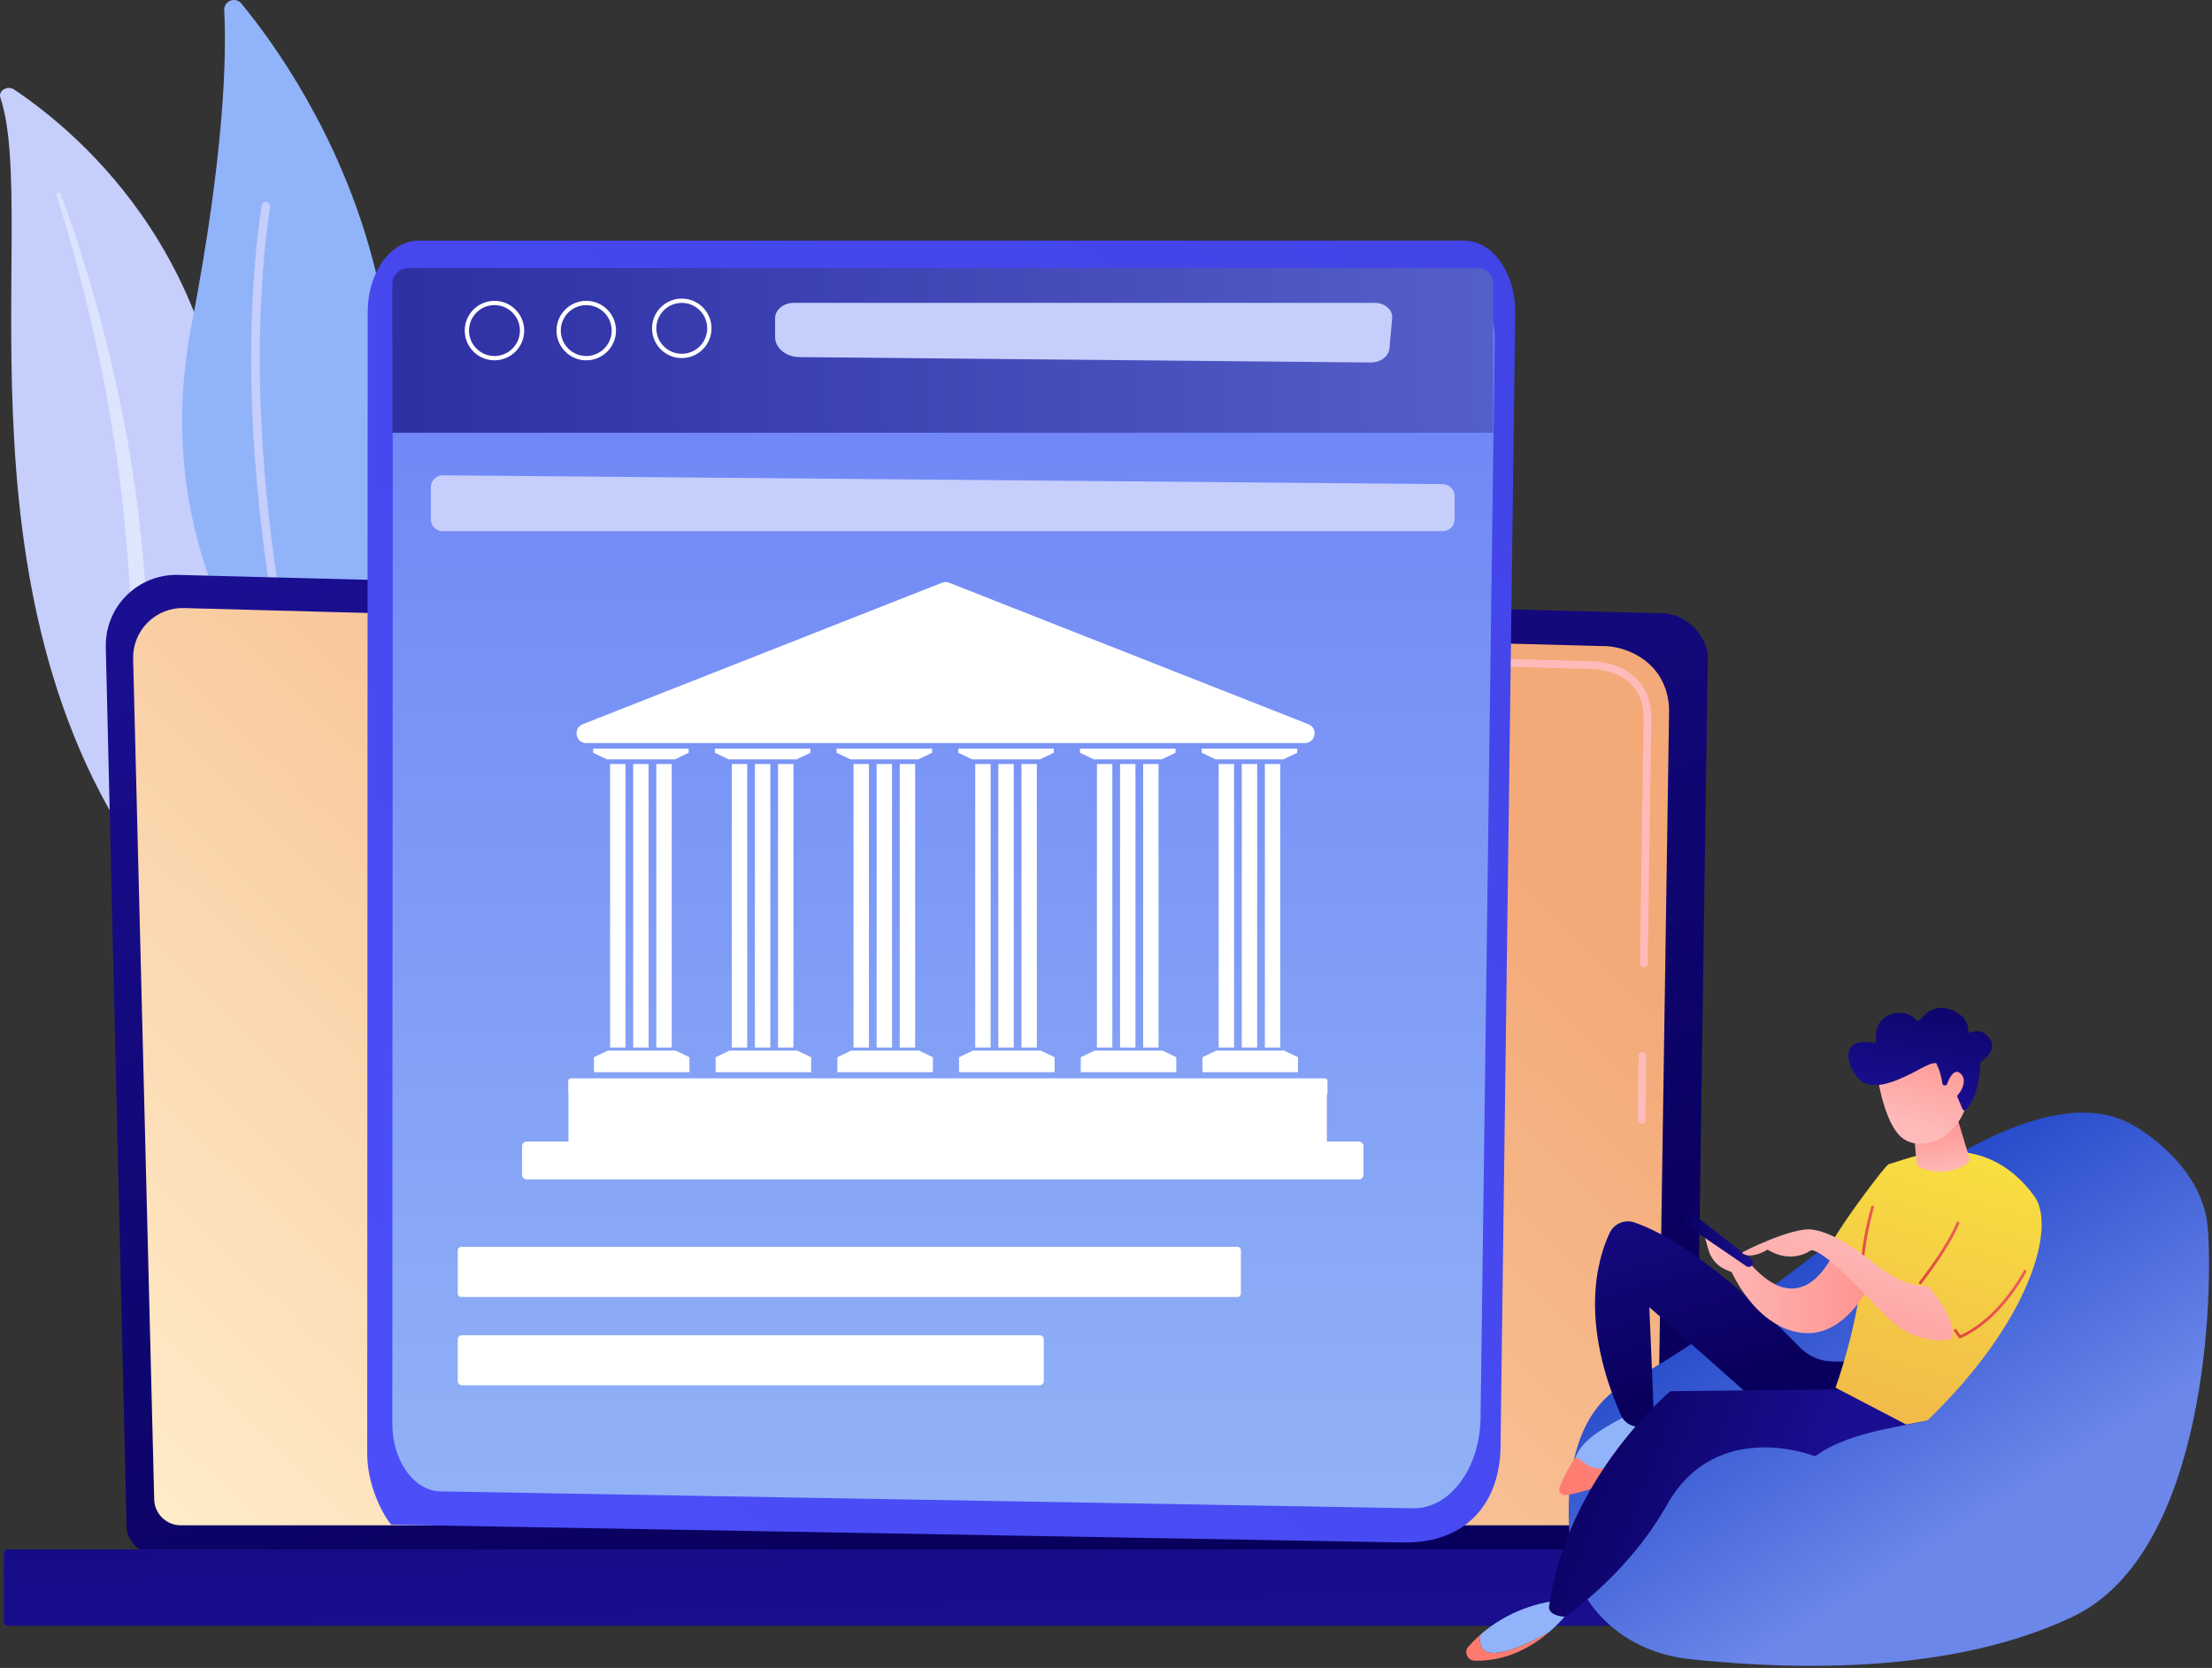
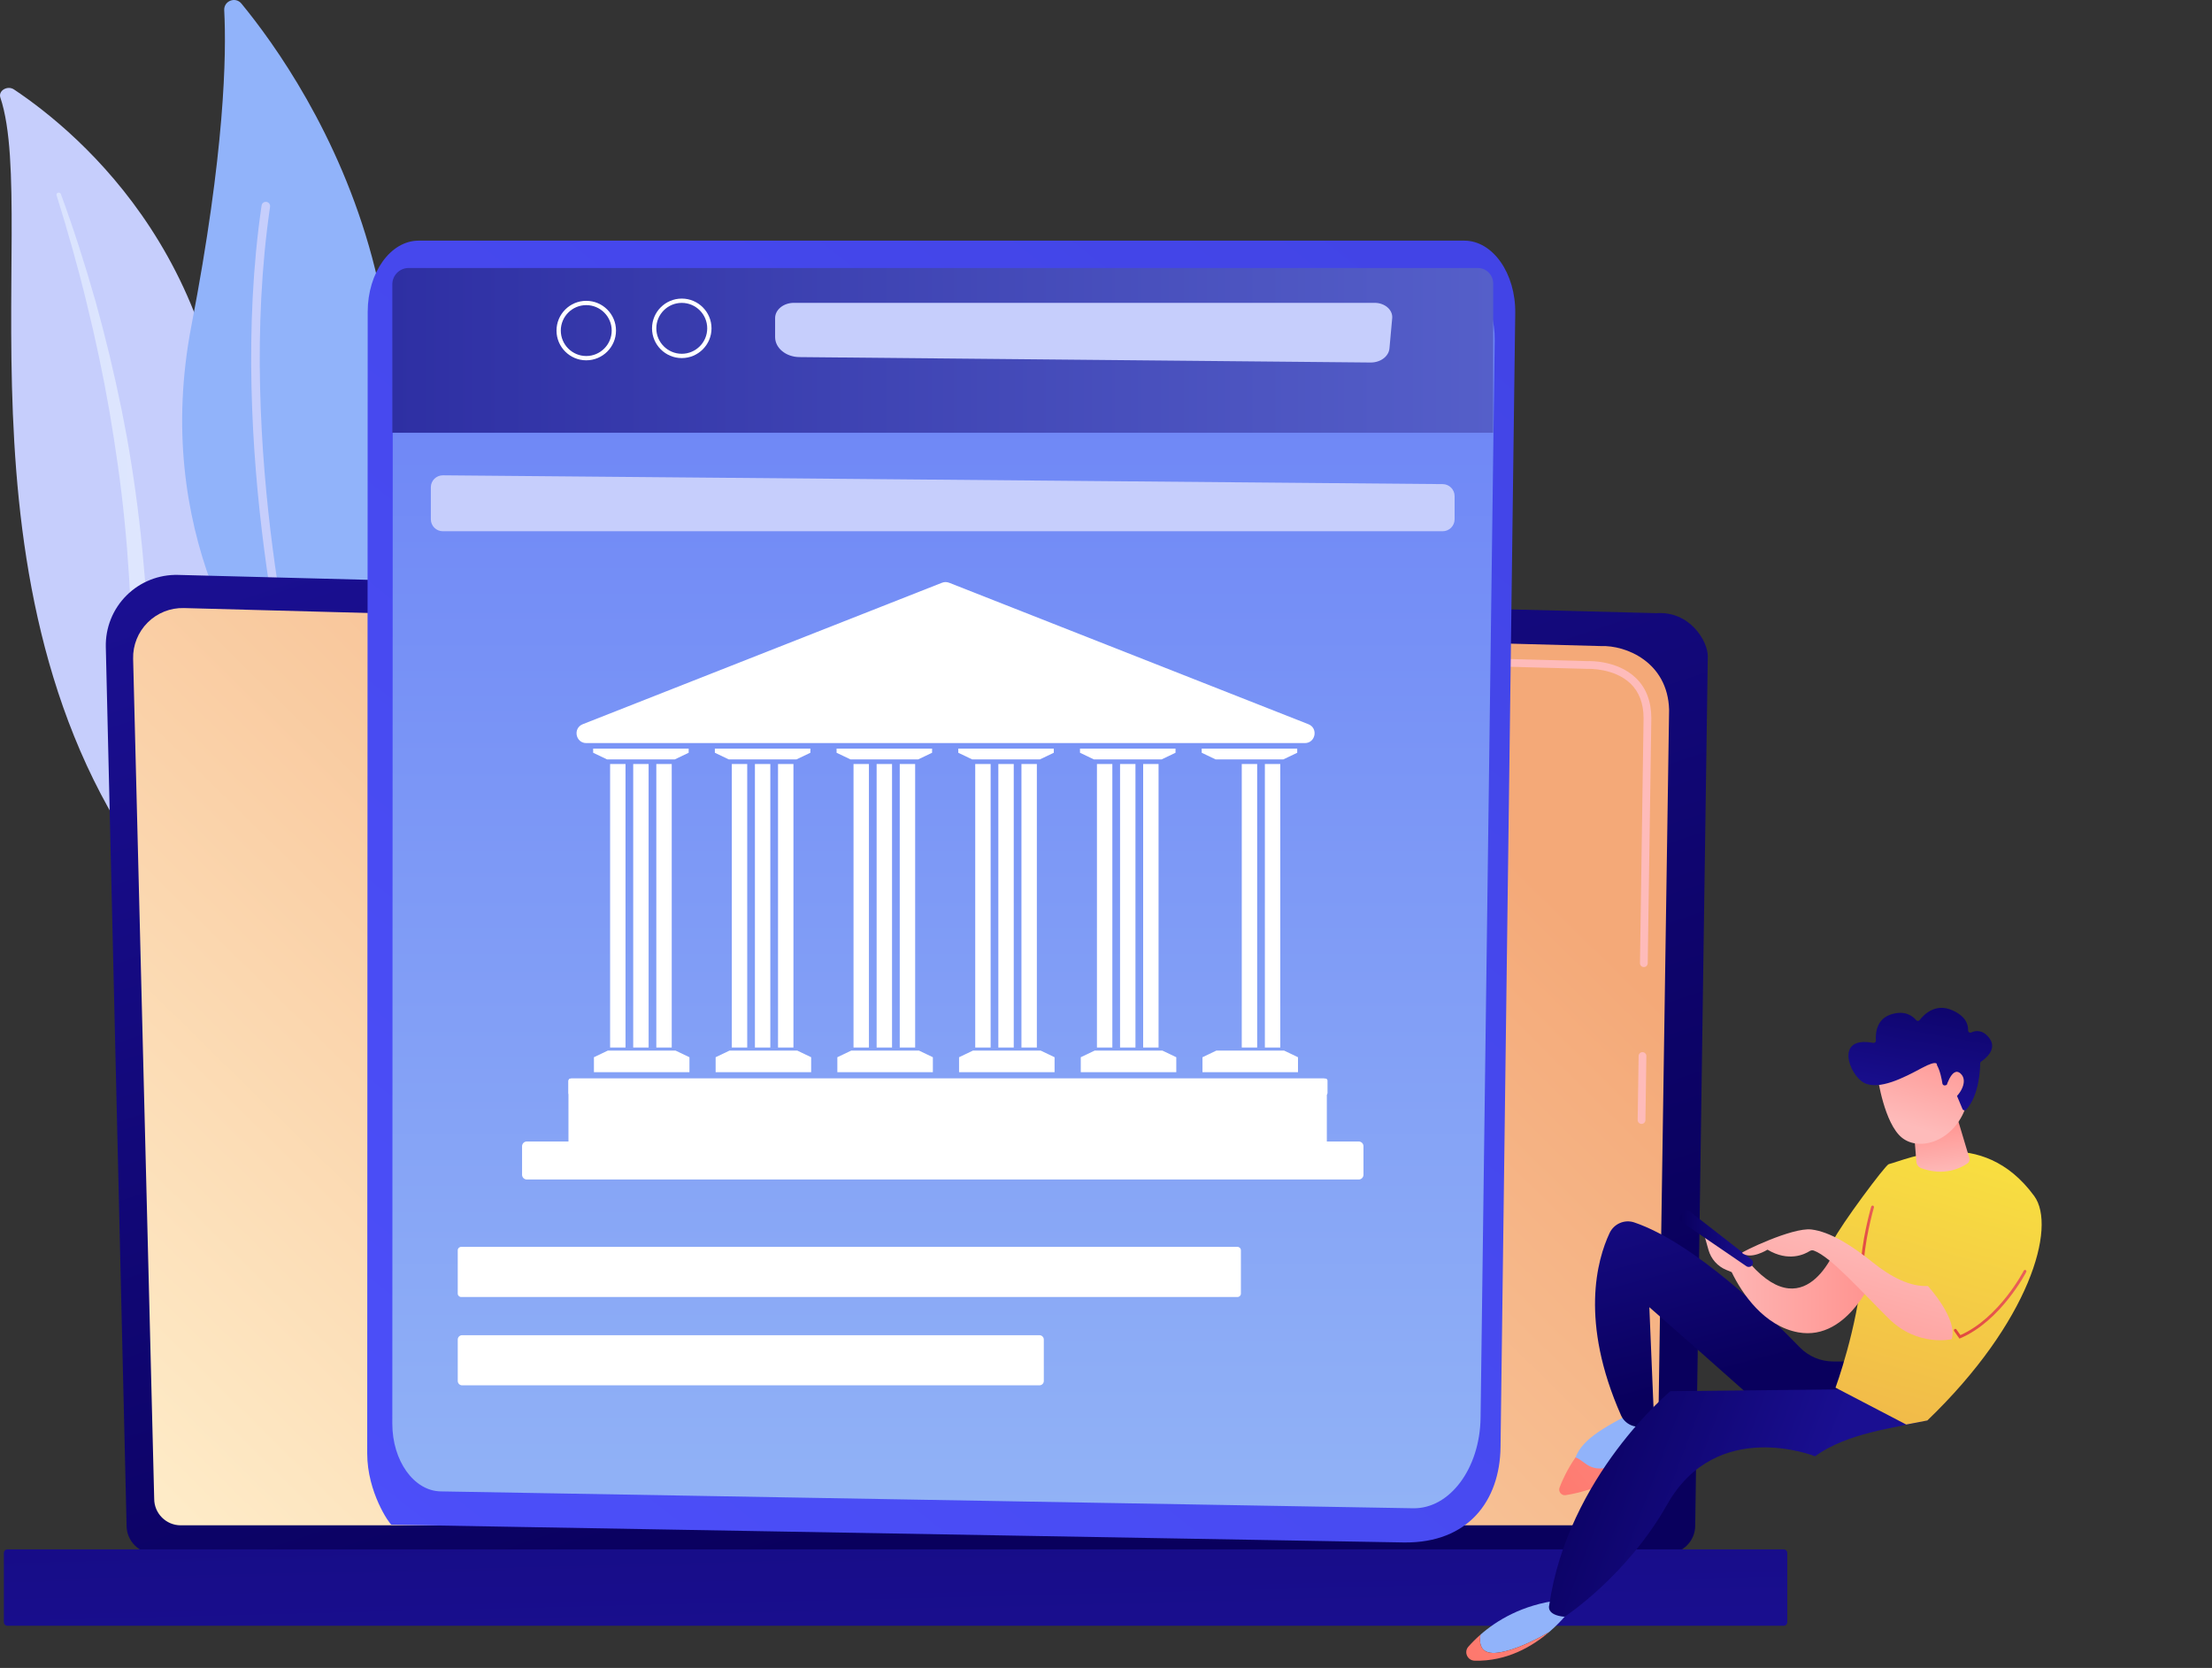
<svg xmlns="http://www.w3.org/2000/svg" width="439" height="331" viewBox="0 0 439 331" fill="none">
  <rect x="0" y="0" width="439" height="331" fill="#333333" stroke="none" />
  <path d="M0.07 19.357C-0.387 17.998 1.482 16.89 2.771 17.749C15.855 26.47 47.84 53.26 45.395 105.544C42.327 171.143 60.16 193.304 80.952 205.892C80.952 205.892 53.618 201.617 34.573 179.22C-12.186 124.23 8.194 43.531 0.07 19.357Z" fill="#C6CEFC" />
  <path d="M11.22 38.712C13.416 45.776 15.45 52.879 17.178 60.043C18.95 67.197 20.469 74.399 21.725 81.639C22.949 88.883 24.015 96.15 24.721 103.453C25.465 110.752 25.846 118.079 26.198 125.438C26.598 132.79 26.952 140.199 28.184 147.579C29.407 154.944 31.668 162.277 35.423 168.998C36.361 170.673 37.338 172.339 38.421 173.935C39.469 175.551 40.602 177.125 41.767 178.679C44.116 181.779 46.711 184.743 49.554 187.521C55.257 193.065 61.955 197.83 69.206 201.714C69.969 202.123 70.988 201.909 71.481 201.237C71.966 200.577 71.763 199.72 71.033 199.302L71.028 199.299C69.297 198.311 67.581 197.306 65.925 196.237C65.087 195.714 64.278 195.159 63.457 194.618C62.662 194.051 61.84 193.51 61.066 192.921C57.926 190.613 54.982 188.112 52.273 185.429C46.829 180.094 42.3 174.005 38.7 167.59C36.942 164.363 35.466 161.023 34.294 157.589C33.126 154.154 32.263 150.628 31.633 147.052C30.373 139.895 29.952 132.566 29.492 125.219C29.02 117.871 28.487 110.491 27.604 103.15C27.174 99.478 26.668 95.816 26.086 92.165C25.807 90.338 25.487 88.516 25.171 86.695C24.835 84.877 24.487 83.06 24.122 81.247C22.646 73.998 20.914 66.797 18.92 59.659C16.887 52.531 14.633 45.457 12.067 38.478C11.994 38.279 11.746 38.173 11.513 38.242C11.287 38.309 11.159 38.517 11.22 38.712Z" fill="url(#paint0_linear_3_1837)" />
  <path d="M62.468 142.245C61.454 144.179 58.795 144.448 57.392 142.775C49.649 133.545 30.118 105.471 37.987 64.633C44.632 30.148 44.959 10.818 44.498 2.032C44.401 0.174 46.732 -0.728 47.914 0.709C60.95 16.562 99.221 72.185 62.468 142.245Z" fill="#91B3FA" />
  <path d="M59.537 141.862C59.488 141.886 59.437 141.905 59.382 141.919C58.927 142.039 58.461 141.767 58.341 141.312C58.205 140.796 44.839 89.147 51.913 40.781C51.981 40.315 52.414 39.993 52.88 40.061C53.346 40.129 53.668 40.562 53.6 41.028C46.578 89.042 59.855 140.365 59.989 140.878C60.095 141.279 59.897 141.689 59.537 141.862Z" fill="#C6CEFC" />
  <path d="M25.122 302.759C25.122 305.81 27.62 308.306 30.674 308.306H330.884C333.938 308.306 336.436 305.81 336.436 302.759L338.934 130.237C338.934 127.186 335.34 121.231 328.753 121.679L35.355 114.087C31.523 113.988 27.819 115.462 25.106 118.166C22.393 120.871 20.909 124.568 20.999 128.396L25.122 302.759Z" fill="url(#paint1_linear_3_1837)" />
  <path d="M30.603 297.439C30.603 300.327 32.967 302.691 35.855 302.691H323.644C326.533 302.691 328.897 300.327 328.897 297.439L331.254 140.821C330.976 131.396 322.713 128.009 317.705 128.209L36.508 120.665C33.817 120.592 31.215 121.629 29.308 123.531C27.402 125.432 26.353 128.035 26.421 130.726L30.603 297.439Z" fill="url(#paint2_linear_3_1837)" />
  <path d="M325.787 223.034C325.783 223.034 325.779 223.034 325.775 223.034C325.35 223.028 325.011 222.678 325.017 222.253L325.203 209.551C325.21 209.13 325.553 208.793 325.972 208.793C325.976 208.793 325.98 208.793 325.984 208.793C326.409 208.799 326.749 209.149 326.742 209.574L326.556 222.276C326.55 222.697 326.206 223.034 325.787 223.034Z" fill="url(#paint3_linear_3_1837)" />
  <path d="M326.244 191.909C326.24 191.909 326.236 191.909 326.233 191.909C325.807 191.903 325.468 191.553 325.474 191.128L326.188 142.481C326.175 139.591 325.298 137.284 323.581 135.639C320.377 132.569 315.289 132.726 315.075 132.736L225.198 130.326C224.773 130.315 224.438 129.961 224.45 129.536C224.461 129.111 224.787 128.749 225.24 128.788L315.063 131.198C315.622 131.165 321.039 131.071 324.646 134.528C326.676 136.472 327.712 139.151 327.728 142.489L327.013 191.151C327.007 191.572 326.664 191.909 326.244 191.909Z" fill="url(#paint4_linear_3_1837)" />
  <path d="M1.478 322.627H353.994C354.385 322.627 354.704 322.308 354.704 321.917V308.179C354.704 307.788 354.385 307.469 353.994 307.469H1.478C1.087 307.469 0.768 307.788 0.768 308.179V321.917C0.768 322.308 1.087 322.627 1.478 322.627Z" fill="url(#paint5_linear_3_1837)" />
  <path d="M83.09 47.754H290.606C296.265 47.754 300.823 54.242 300.72 62.15L297.8 287.188C297.663 297.78 291.431 306.227 278.677 306.094L77.689 302.569C77.327 302.471 72.874 296.165 72.878 288.422L72.974 61.885C72.978 54.079 77.505 47.754 83.09 47.754Z" fill="url(#paint6_linear_3_1837)" />
  <path d="M87.666 53.848H286.931C292.364 53.848 296.741 60.013 296.642 67.526L293.839 281.345C293.707 291.408 287.723 299.434 280.447 299.308L87.451 295.958C82.133 295.866 77.857 289.874 77.86 282.517L77.953 67.275C77.956 59.858 82.304 53.848 87.666 53.848Z" fill="url(#paint7_linear_3_1837)" />
  <path d="M296.34 85.88H77.86V56.432C77.86 54.635 79.317 53.179 81.113 53.179H293.27C294.966 53.179 296.34 54.553 296.34 56.249V85.88Z" fill="url(#paint8_linear_3_1837)" />
  <path d="M272.001 71.939L158.654 70.864C155.982 70.839 153.832 69.074 153.831 66.906L153.831 63.127C153.83 61.454 155.502 60.097 157.563 60.097H272.813C274.846 60.097 276.45 61.498 276.301 63.143L275.756 69.141C275.612 70.732 273.967 71.958 272.001 71.939Z" fill="#C6CEFC" />
  <path d="M286.3 105.423H87.889C86.573 105.423 85.506 104.36 85.506 103.048V96.697C85.506 95.378 86.585 94.311 87.91 94.323L286.321 96.071C287.629 96.082 288.684 97.142 288.684 98.445V103.048C288.684 104.36 287.617 105.423 286.3 105.423Z" fill="#C6CEFC" />
  <path d="M135.306 71.059C132.051 71.059 129.403 68.411 129.403 65.156C129.403 61.9 132.051 59.252 135.306 59.252C138.561 59.252 141.209 61.9 141.209 65.156C141.209 68.411 138.561 71.059 135.306 71.059ZM135.306 60.105C132.521 60.105 130.255 62.371 130.255 65.156C130.255 67.941 132.521 70.206 135.306 70.206C138.091 70.206 140.357 67.941 140.357 65.156C140.357 62.37 138.091 60.105 135.306 60.105Z" fill="white" />
  <path d="M116.349 71.503C113.094 71.503 110.446 68.855 110.446 65.6C110.446 62.344 113.094 59.697 116.349 59.697C119.605 59.697 122.253 62.345 122.253 65.6C122.253 68.855 119.605 71.503 116.349 71.503ZM116.349 60.549C113.564 60.549 111.298 62.815 111.298 65.6C111.298 68.385 113.564 70.65 116.349 70.65C119.134 70.65 121.4 68.385 121.4 65.6C121.4 62.815 119.134 60.549 116.349 60.549Z" fill="white" />
-   <path d="M98.134 71.503C94.879 71.503 92.231 68.855 92.231 65.6C92.231 62.344 94.879 59.697 98.134 59.697C101.389 59.697 104.037 62.345 104.037 65.6C104.037 68.855 101.389 71.503 98.134 71.503ZM98.134 60.549C95.349 60.549 93.083 62.815 93.083 65.6C93.083 68.385 95.349 70.65 98.134 70.65C100.919 70.65 103.185 68.385 103.185 65.6C103.185 62.815 100.919 60.549 98.134 60.549Z" fill="white" />
  <path d="M262.762 231.46H113.384C113.072 231.46 112.819 231.207 112.819 230.895V214.58C112.819 214.268 113.072 214.015 113.384 214.015H262.762C263.074 214.015 263.327 214.268 263.327 214.58V230.895C263.327 231.207 263.074 231.46 262.762 231.46Z" fill="white" />
  <path d="M269.651 234.068H104.56C104.036 234.068 103.611 233.643 103.611 233.119V227.469C103.611 226.945 104.036 226.521 104.56 226.521H269.651C270.175 226.521 270.6 226.945 270.6 227.469V233.119C270.6 233.643 270.175 234.068 269.651 234.068Z" fill="white" />
  <path d="M258.955 147.462H116.368C114.224 147.462 113.662 144.5 115.656 143.715L186.95 115.644C187.407 115.464 187.916 115.464 188.373 115.644L259.666 143.715C261.661 144.5 261.099 147.462 258.955 147.462Z" fill="white" />
  <path d="M124.14 151.614H121.083V207.874H124.14V151.614Z" fill="white" />
  <path d="M128.727 151.614H125.669V207.874H128.727V151.614Z" fill="white" />
  <path d="M133.313 151.614H130.255V207.874H133.313V151.614Z" fill="white" />
  <path d="M136.676 148.557H117.719V149.38L120.471 150.697H133.925L136.676 149.38V148.557Z" fill="white" />
  <path d="M136.829 212.766H117.872V209.802L120.624 208.485H134.077L136.829 209.802V212.766Z" fill="white" />
  <path d="M148.295 151.614H145.238V207.874H148.295V151.614Z" fill="white" />
  <path d="M152.881 151.614H149.824V207.874H152.881V151.614Z" fill="white" />
  <path d="M157.468 151.614H154.41V207.874H157.468V151.614Z" fill="white" />
  <path d="M160.831 148.557H141.874V149.38L144.626 150.697H158.079L160.831 149.38V148.557Z" fill="white" />
  <path d="M160.984 212.766H142.027V209.802L144.779 208.485H158.232L160.984 209.802V212.766Z" fill="white" />
  <path d="M172.45 151.614H169.392V207.874H172.45V151.614Z" fill="white" />
  <path d="M177.036 151.614H173.979V207.874H177.036V151.614Z" fill="white" />
  <path d="M181.623 151.614H178.565V207.874H181.623V151.614Z" fill="white" />
  <path d="M184.986 148.557H166.029V149.38L168.781 150.697H182.234L184.986 149.38V148.557Z" fill="white" />
  <path d="M185.139 212.766H166.182V209.802L168.934 208.485H182.387L185.139 209.802V212.766Z" fill="white" />
  <path d="M196.605 151.614H193.547V207.874H196.605V151.614Z" fill="white" />
  <path d="M201.191 151.614H198.134V207.874H201.191V151.614Z" fill="white" />
  <path d="M205.777 151.614H202.72V207.874H205.777V151.614Z" fill="white" />
  <path d="M209.141 148.557H190.184V149.38L192.936 150.697H206.389L209.141 149.38V148.557Z" fill="white" />
  <path d="M209.294 212.766H190.337V209.802L193.089 208.485H206.542L209.294 209.802V212.766Z" fill="white" />
  <path d="M220.76 151.614H217.702V207.874H220.76V151.614Z" fill="white" />
  <path d="M225.346 151.614H222.289V207.874H225.346V151.614Z" fill="white" />
  <path d="M229.932 151.614H226.875V207.874H229.932V151.614Z" fill="white" />
  <path d="M233.296 148.557H214.339V149.38L217.091 150.697H230.544L233.296 149.38V148.557Z" fill="white" />
  <path d="M233.449 212.766H214.492V209.802L217.243 208.485H230.697L233.449 209.802V212.766Z" fill="white" />
-   <path d="M244.915 151.614H241.857V207.874H244.915V151.614Z" fill="white" />
  <path d="M249.501 151.614H246.443V207.874H249.501V151.614Z" fill="white" />
  <path d="M254.087 151.614H251.03V207.874H254.087V151.614Z" fill="white" />
  <path d="M257.451 148.557H238.494V149.38L241.245 150.697H254.699L257.451 149.38V148.557Z" fill="white" />
  <path d="M257.604 212.766H238.647V209.802L241.398 208.485H254.852L257.604 209.802V212.766Z" fill="white" />
  <path d="M263.05 217.313H113.231C113.003 217.313 112.818 217.128 112.818 216.9V214.443C112.818 214.215 113.003 214.03 113.231 214.03H263.05C263.278 214.03 263.462 214.215 263.462 214.443V216.9C263.462 217.128 263.278 217.313 263.05 217.313Z" fill="white" />
  <path d="M245.605 257.382H91.515C91.145 257.382 90.845 257.082 90.845 256.712V248.106C90.845 247.736 91.145 247.437 91.515 247.437H245.604C245.974 247.437 246.274 247.736 246.274 248.106V256.712C246.274 257.082 245.974 257.382 245.605 257.382Z" fill="white" />
  <path d="M206.293 274.91H91.711C91.233 274.91 90.846 274.522 90.846 274.044V265.83C90.846 265.352 91.233 264.965 91.711 264.965H206.293C206.771 264.965 207.158 265.352 207.158 265.83V274.044C207.158 274.522 206.771 274.91 206.293 274.91Z" fill="white" />
-   <path d="M423.655 223.47C423.655 223.47 437.028 230.878 438.135 243.417C439.241 255.955 438.227 307.997 411.409 320.806C384.592 333.615 349.095 330.663 335.507 329.262C321.92 327.862 314.386 318.628 312.703 312.27C311.02 305.912 308.302 282.227 322.596 274.587C336.889 266.947 351.902 255.243 366.904 243.846C381.905 232.448 407.614 213.844 423.655 223.47Z" fill="url(#paint9_linear_3_1837)" />
  <path d="M326.81 278.91C326.81 278.91 330.42 279.101 330.863 286.526C330.863 286.526 322.493 294.03 311.187 295.815C310.338 295.949 312.373 290.021 312.679 289.218C314.135 285.398 318.72 282.937 326.81 278.91Z" fill="#91B3FA" />
  <path d="M367.461 270.178H363.837C361.329 270.178 358.932 269.166 357.186 267.365C351.186 261.173 336.19 246.599 324.337 242.583C322.408 241.93 320.302 242.857 319.438 244.701C316.964 249.981 313.492 262.267 321.713 280.864C322.624 282.924 325.209 283.8 327.082 282.548C327.615 282.192 328 281.722 328.237 281.139L327.333 259.403C327.333 259.403 347.275 276.844 350.741 280.21C354.207 283.576 371.826 281.524 367.461 270.178Z" fill="url(#paint10_linear_3_1837)" />
  <path d="M293.821 324.387C297.013 321.59 302.099 318.451 309.441 317.551L311.924 319.07C311.924 319.07 310.341 321.405 307.448 323.872C304.79 325.416 300.685 327.508 297.282 327.961C293.973 328.402 293.485 326.402 293.821 324.387Z" fill="#91B3FA" />
  <path d="M312.679 289.218C314.646 289.855 315.511 292.641 320.5 290.798C325.328 289.016 328.916 286.717 330.763 285.392C330.804 285.751 330.839 286.126 330.863 286.526C330.863 286.526 322.038 294.92 310.732 296.706C309.883 296.84 309.21 295.993 309.516 295.19C310.065 293.749 311.055 291.564 312.679 289.218Z" fill="url(#paint11_linear_3_1837)" />
  <path d="M291.417 326.775C292.046 326.06 292.849 325.238 293.821 324.387C293.485 326.402 293.973 328.402 297.282 327.961C300.685 327.508 304.79 325.416 307.448 323.872C304.116 326.714 299.047 329.73 292.649 329.553C291.227 329.513 290.478 327.842 291.417 326.775Z" fill="url(#paint12_linear_3_1837)" />
  <path d="M367.182 275.689L331.513 276.075C331.513 276.075 311.143 292.928 307.448 318.627C307.448 318.627 306.835 320.517 310.517 320.84C310.517 320.84 322.832 312.796 330.862 298.576C340.709 281.139 360.215 288.988 360.215 288.988C366.625 284.367 375.681 283.426 382.504 281.886L367.182 275.689Z" fill="url(#paint13_linear_3_1837)" />
  <path d="M364.282 275.375C364.282 275.375 368.649 263.505 369.587 251.972C369.587 251.972 366.393 249.226 364.396 248.042C363.749 247.658 363.505 246.847 363.832 246.17C365.3 243.129 374.178 231.188 374.843 231.022C378.457 230.12 393.281 223.072 403.722 237.352C408.202 243.481 402.832 262.348 382.505 281.887L378.311 282.689L364.282 275.375Z" fill="url(#paint14_linear_3_1837)" />
  <path d="M388.185 220.947L390.84 229.8C390.961 230.206 390.811 230.645 390.462 230.884C389.184 231.759 385.844 233.5 381.261 231.808C380.737 231.615 380.378 231.125 380.333 230.569L379.704 222.856L388.185 220.947Z" fill="url(#paint15_linear_3_1837)" />
  <path d="M372.642 213.777C372.642 213.777 373.947 222.954 377.472 225.776C380.998 228.599 387.866 226.474 390.186 219.555L385.564 207.725L372.642 213.777Z" fill="url(#paint16_linear_3_1837)" />
  <path d="M386.084 215.38C385.816 215.467 385.536 215.295 385.494 215.016C385.367 214.169 385.049 212.493 384.406 211.351C384.406 211.351 384.742 210.146 381.363 211.965C377.983 213.784 372.908 216.456 369.919 214.865C367.006 213.314 364.055 205.507 371.755 206.953C372.048 207.008 372.317 206.775 372.295 206.478C372.2 205.195 372.328 202.243 375.317 201.295C378.114 200.409 379.646 201.671 380.277 202.434C380.462 202.658 380.807 202.653 380.984 202.422C381.822 201.328 384.098 199 387.448 200.476C390.207 201.692 390.636 203.392 390.591 204.451C390.576 204.794 390.924 205.027 391.236 204.883C392.081 204.494 393.441 204.292 394.743 205.923C396.543 208.179 393.971 210.135 393.199 210.647C393.072 210.731 392.994 210.871 392.993 211.022C392.986 212.195 392.803 217.312 390.238 220.198C390.016 220.448 389.606 220.375 389.477 220.067L387.502 215.362C387.41 215.144 387.167 215.032 386.941 215.104L386.084 215.38Z" fill="url(#paint17_linear_3_1837)" />
  <path d="M386.043 216.336C386.043 216.336 387.249 211.425 389.08 213.019C390.912 214.614 388.603 218.123 386.504 218.792L386.043 216.336Z" fill="url(#paint18_linear_3_1837)" />
  <path d="M369.587 252.252C369.432 252.252 369.307 252.127 369.307 251.972C369.289 246.61 371.351 239.518 371.371 239.447C371.416 239.299 371.571 239.214 371.72 239.257C371.869 239.3 371.954 239.456 371.91 239.605C371.89 239.675 369.85 246.691 369.868 251.971C369.868 252.126 369.743 252.252 369.588 252.252L369.587 252.252Z" fill="url(#paint19_linear_3_1837)" />
-   <path d="M381.108 254.853C381.047 254.853 380.985 254.833 380.934 254.793C380.812 254.697 380.792 254.52 380.888 254.399C380.943 254.329 386.44 247.341 388.318 242.58C388.375 242.435 388.539 242.365 388.682 242.422C388.827 242.478 388.897 242.642 388.84 242.786C386.931 247.624 381.384 254.676 381.328 254.746C381.273 254.816 381.19 254.853 381.108 254.853Z" fill="url(#paint20_linear_3_1837)" />
  <path d="M388.877 265.641L387.826 264.155C387.736 264.028 387.766 263.854 387.893 263.764C388.019 263.673 388.194 263.705 388.284 263.831L389.072 264.945C396.807 261.505 401.592 252.255 401.64 252.161C401.71 252.023 401.879 251.968 402.017 252.039C402.156 252.109 402.211 252.278 402.14 252.416C402.091 252.513 397.127 262.108 389.085 265.551L388.877 265.641Z" fill="url(#paint21_linear_3_1837)" />
  <path d="M364.705 246.851C364.705 246.851 358.847 263.723 347.43 250.881L346.343 250.399L338.159 244.805L339.071 248.044C339.575 249.835 340.875 251.295 342.596 252.003L343.674 252.447C345.725 256.711 350.121 263.172 356.891 264.398C367.051 266.237 372.262 252.51 372.262 252.51L364.705 246.851Z" fill="url(#paint22_linear_3_1837)" />
  <path d="M334.078 240.497L333.503 241.283C333.225 241.665 333.317 242.202 333.707 242.469L346.6 251.276C346.941 251.509 347.401 251.458 347.684 251.156C348.02 250.797 347.975 250.226 347.587 249.923L335.269 240.33C334.896 240.04 334.356 240.115 334.078 240.497Z" fill="url(#paint23_linear_3_1837)" />
  <path d="M345.716 248.628C345.554 248.486 355.678 243.53 359.49 243.984C363.202 244.426 367.569 247.2 371.641 250.487C375.307 253.446 379.077 255.356 382.616 255.208C382.616 255.208 388.669 261.792 387.328 265.763C387.328 265.763 380.606 267.351 374.867 261.685C369.411 256.297 363.386 249.431 359.995 248.179C359.711 248.074 359.399 248.112 359.144 248.274C358.125 248.923 354.947 250.48 350.785 247.991C350.785 247.991 347.399 250.099 345.716 248.628Z" fill="url(#paint24_linear_3_1837)" />
  <defs>
    <linearGradient id="paint0_linear_3_1837" x1="11.205" y1="120.071" x2="71.745" y2="120.071" gradientUnits="userSpaceOnUse">
      <stop stop-color="#DAE3FE" />
      <stop offset="1" stop-color="#E9EFFD" />
    </linearGradient>
    <linearGradient id="paint1_linear_3_1837" x1="208.2" y1="295.043" x2="137.297" y2="82.333" gradientUnits="userSpaceOnUse">
      <stop stop-color="#09005D" />
      <stop offset="1" stop-color="#1A0F91" />
    </linearGradient>
    <linearGradient id="paint2_linear_3_1837" x1="34.05" y1="298.441" x2="307.252" y2="20.334" gradientUnits="userSpaceOnUse">
      <stop stop-color="#FEEBC7" />
      <stop offset="0.714" stop-color="#F4A978" />
    </linearGradient>
    <linearGradient id="paint3_linear_3_1837" x1="373.428" y1="140.246" x2="413.066" y2="77.165" gradientUnits="userSpaceOnUse">
      <stop stop-color="#FEBBBA" />
      <stop offset="1" stop-color="#FF928E" />
    </linearGradient>
    <linearGradient id="paint4_linear_3_1837" x1="312.439" y1="101.922" x2="352.078" y2="38.842" gradientUnits="userSpaceOnUse">
      <stop stop-color="#FEBBBA" />
      <stop offset="1" stop-color="#FF928E" />
    </linearGradient>
    <linearGradient id="paint5_linear_3_1837" x1="173.941" y1="163.256" x2="178.218" y2="334.344" gradientUnits="userSpaceOnUse">
      <stop stop-color="#09005D" />
      <stop offset="1" stop-color="#1A0F91" />
    </linearGradient>
    <linearGradient id="paint6_linear_3_1837" x1="324.885" y1="-1.863" x2="18.02" y2="387.472" gradientUnits="userSpaceOnUse">
      <stop stop-color="#4042E2" />
      <stop offset="1" stop-color="#4F52FF" />
    </linearGradient>
    <linearGradient id="paint7_linear_3_1837" x1="187.252" y1="53.848" x2="187.252" y2="299.31" gradientUnits="userSpaceOnUse">
      <stop stop-color="#6B82F6" />
      <stop offset="1" stop-color="#91B2F6" />
    </linearGradient>
    <linearGradient id="paint8_linear_3_1837" x1="77.86" y1="69.529" x2="296.34" y2="69.529" gradientUnits="userSpaceOnUse">
      <stop stop-color="#2E2FA3" />
      <stop offset="1" stop-color="#555FC9" />
    </linearGradient>
    <linearGradient id="paint9_linear_3_1837" x1="356.191" y1="245.917" x2="391.614" y2="302.232" gradientUnits="userSpaceOnUse">
      <stop stop-color="#2448C9" />
      <stop offset="1" stop-color="#6B87EA" />
    </linearGradient>
    <linearGradient id="paint10_linear_3_1837" x1="343.426" y1="272.66" x2="330.074" y2="222.37" gradientUnits="userSpaceOnUse">
      <stop stop-color="#09005D" />
      <stop offset="1" stop-color="#1A0F91" />
    </linearGradient>
    <linearGradient id="paint11_linear_3_1837" x1="293.978" y1="310.61" x2="346.054" y2="268.071" gradientUnits="userSpaceOnUse">
      <stop stop-color="#FE7062" />
      <stop offset="1" stop-color="#FF928E" />
    </linearGradient>
    <linearGradient id="paint12_linear_3_1837" x1="279.852" y1="341.11" x2="331.927" y2="298.572" gradientUnits="userSpaceOnUse">
      <stop stop-color="#FE7062" />
      <stop offset="1" stop-color="#FF928E" />
    </linearGradient>
    <linearGradient id="paint13_linear_3_1837" x1="305.449" y1="285.816" x2="357.222" y2="305.344" gradientUnits="userSpaceOnUse">
      <stop stop-color="#09005D" />
      <stop offset="1" stop-color="#1A0F91" />
    </linearGradient>
    <linearGradient id="paint14_linear_3_1837" x1="389.625" y1="228.117" x2="362.703" y2="322.571" gradientUnits="userSpaceOnUse">
      <stop stop-color="#F8DF40" />
      <stop offset="1" stop-color="#EC9F51" />
    </linearGradient>
    <linearGradient id="paint15_linear_3_1837" x1="385.933" y1="233.237" x2="384.696" y2="222.103" gradientUnits="userSpaceOnUse">
      <stop stop-color="#FEBBBA" />
      <stop offset="1" stop-color="#FF928E" />
    </linearGradient>
    <linearGradient id="paint16_linear_3_1837" x1="379.335" y1="223.524" x2="384.788" y2="205.539" gradientUnits="userSpaceOnUse">
      <stop stop-color="#FEBBBA" />
      <stop offset="1" stop-color="#FF928E" />
    </linearGradient>
    <linearGradient id="paint17_linear_3_1837" x1="384.255" y1="190.5" x2="379.185" y2="219.417" gradientUnits="userSpaceOnUse">
      <stop stop-color="#09005D" />
      <stop offset="1" stop-color="#1A0F91" />
    </linearGradient>
    <linearGradient id="paint18_linear_3_1837" x1="384.983" y1="225.237" x2="390.436" y2="207.251" gradientUnits="userSpaceOnUse">
      <stop stop-color="#FEBBBA" />
      <stop offset="1" stop-color="#FF928E" />
    </linearGradient>
    <linearGradient id="paint19_linear_3_1837" x1="369.307" y1="245.749" x2="371.921" y2="245.749" gradientUnits="userSpaceOnUse">
      <stop stop-color="#E1473D" />
      <stop offset="1" stop-color="#E9605A" />
    </linearGradient>
    <linearGradient id="paint20_linear_3_1837" x1="380.827" y1="248.627" x2="388.86" y2="248.627" gradientUnits="userSpaceOnUse">
      <stop stop-color="#E1473D" />
      <stop offset="1" stop-color="#E9605A" />
    </linearGradient>
    <linearGradient id="paint21_linear_3_1837" x1="387.774" y1="258.824" x2="402.171" y2="258.824" gradientUnits="userSpaceOnUse">
      <stop stop-color="#E1473D" />
      <stop offset="1" stop-color="#E9605A" />
    </linearGradient>
    <linearGradient id="paint22_linear_3_1837" x1="338.159" y1="254.686" x2="372.262" y2="254.686" gradientUnits="userSpaceOnUse">
      <stop stop-color="#FEBBBA" />
      <stop offset="1" stop-color="#FF928E" />
    </linearGradient>
    <linearGradient id="paint23_linear_3_1837" x1="333.342" y1="245.788" x2="347.91" y2="245.788" gradientUnits="userSpaceOnUse">
      <stop stop-color="#09005D" />
      <stop offset="1" stop-color="#1A0F91" />
    </linearGradient>
    <linearGradient id="paint24_linear_3_1837" x1="370.395" y1="243.177" x2="360.668" y2="278.393" gradientUnits="userSpaceOnUse">
      <stop stop-color="#FEBBBA" />
      <stop offset="1" stop-color="#FF928E" />
    </linearGradient>
  </defs>
</svg>